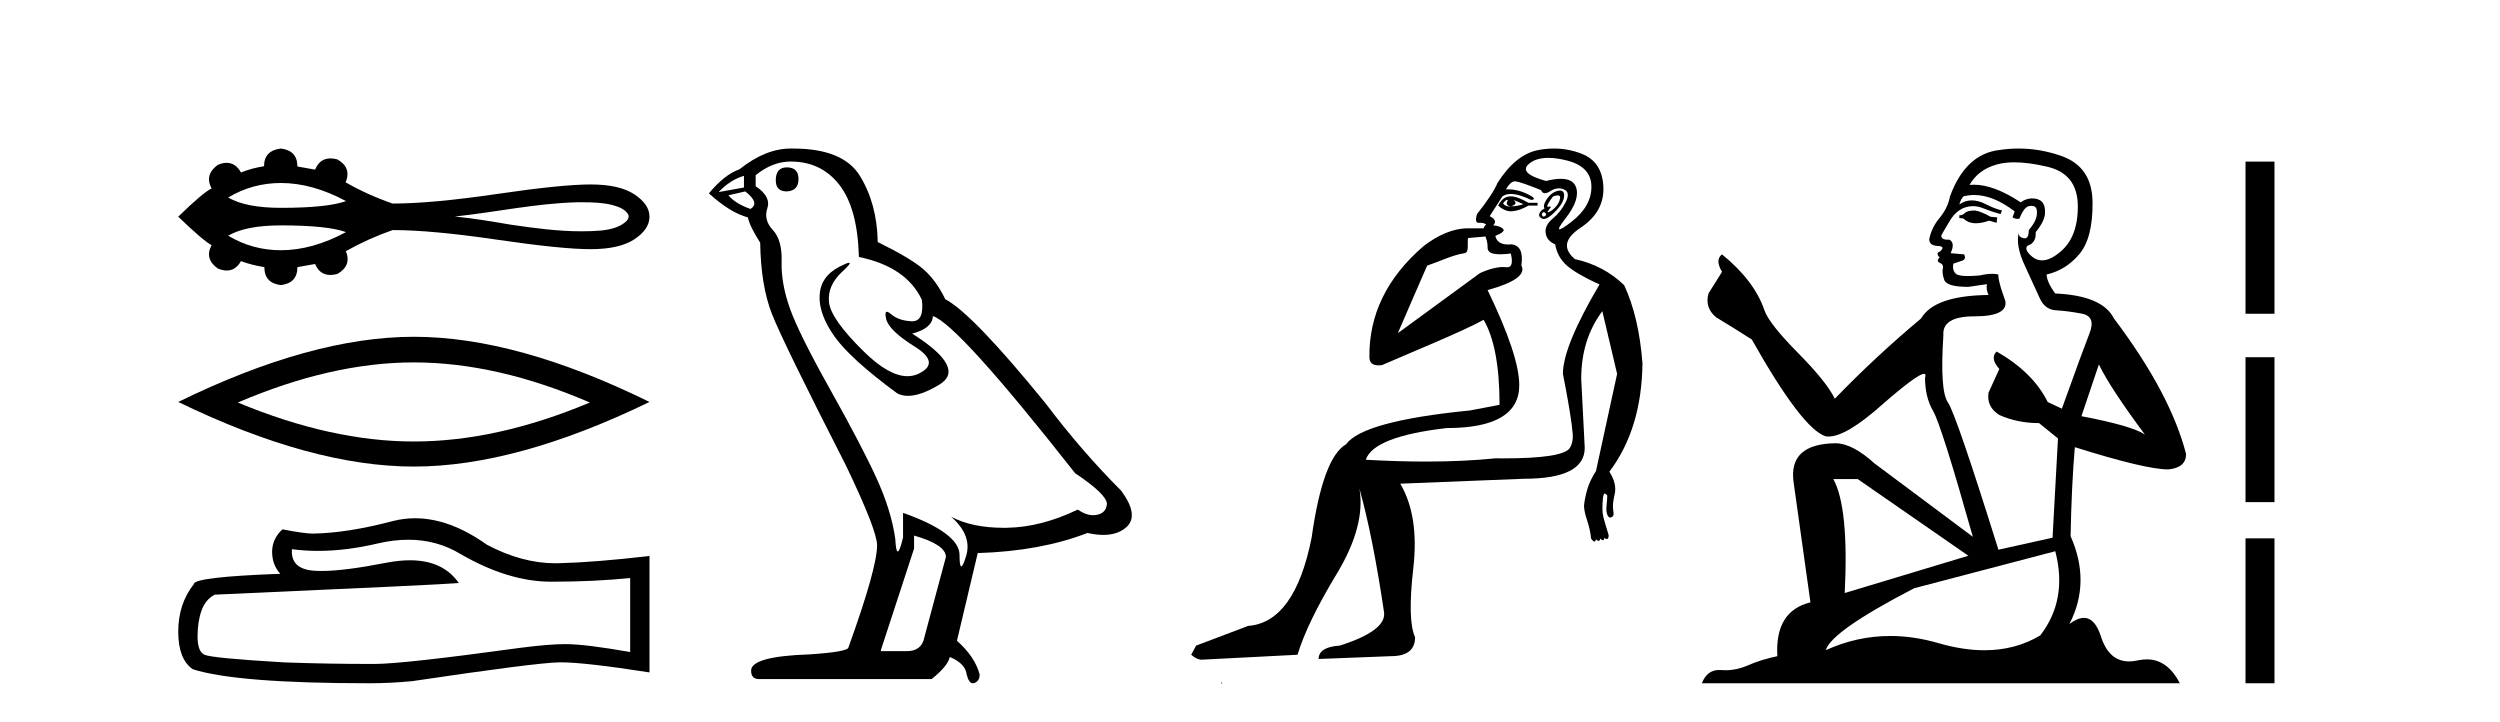
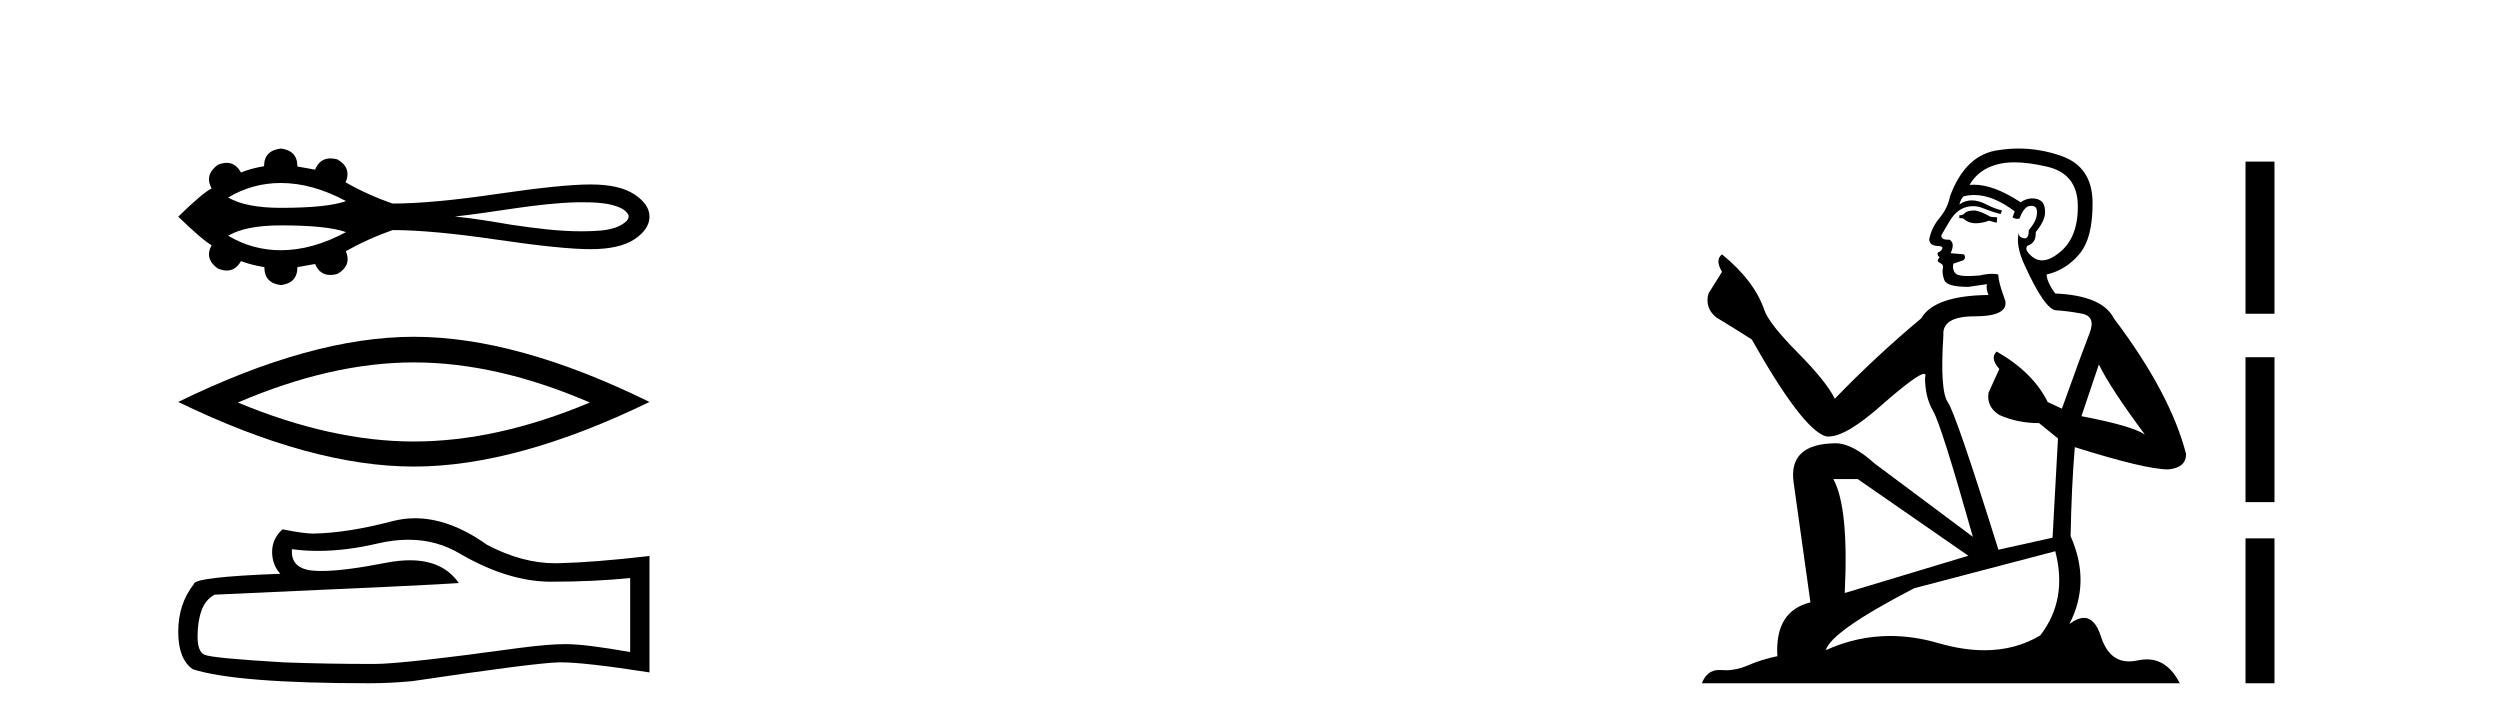
<svg xmlns="http://www.w3.org/2000/svg" width="142.0" height="41.0">
  <path d="M 15.954 10.394 C 17.146 10.394 18.379 10.737 19.653 11.422 C 18.949 11.677 17.716 11.805 15.954 11.805 C 14.627 11.805 13.628 11.609 12.959 11.218 C 13.881 10.669 14.879 10.394 15.954 10.394 ZM 33.039 11.489 C 33.619 11.489 34.205 11.501 34.769 11.641 C 35.093 11.736 35.454 11.843 35.652 12.137 C 35.756 12.257 35.698 12.436 35.602 12.54 C 35.222 12.915 34.672 13.036 34.159 13.093 C 33.785 13.124 33.411 13.138 33.038 13.138 C 31.693 13.138 30.351 12.959 29.023 12.763 C 27.964 12.584 26.905 12.403 25.837 12.298 C 28.159 12.052 30.455 11.547 32.796 11.489 C 32.877 11.489 32.958 11.489 33.039 11.489 ZM 15.954 12.802 C 17.716 12.802 18.949 12.929 19.653 13.184 C 18.379 13.869 17.146 14.213 15.954 14.213 C 14.879 14.213 13.881 13.938 12.959 13.388 C 13.628 12.997 14.627 12.802 15.954 12.802 ZM 15.954 8.437 C 15.317 8.512 14.998 8.847 14.998 9.441 C 14.523 9.517 14.086 9.635 13.687 9.797 C 13.486 9.432 13.215 9.249 12.875 9.249 C 12.722 9.249 12.556 9.286 12.375 9.36 C 11.857 9.738 11.738 10.186 12.019 10.704 C 11.684 10.866 11.053 11.4 10.124 12.307 C 11.063 13.214 11.695 13.753 12.019 13.926 C 11.738 14.444 11.857 14.887 12.375 15.254 C 12.558 15.329 12.727 15.366 12.882 15.366 C 13.219 15.366 13.487 15.188 13.687 14.833 C 14.097 14.984 14.54 15.098 15.015 15.173 C 15.015 15.778 15.328 16.118 15.954 16.193 C 16.58 16.118 16.893 15.778 16.893 15.173 L 17.897 14.995 C 18.071 15.41 18.36 15.618 18.765 15.618 C 18.886 15.618 19.018 15.599 19.16 15.561 C 19.71 15.248 19.872 14.817 19.646 14.266 C 20.488 13.791 21.373 13.392 22.301 13.068 C 23.78 13.068 25.75 13.249 28.211 13.611 C 30.673 13.972 32.451 14.153 33.547 14.153 C 34.643 14.153 35.474 13.964 36.041 13.586 C 36.607 13.208 36.891 12.782 36.891 12.307 C 36.891 11.843 36.607 11.422 36.041 11.044 C 35.474 10.666 34.643 10.477 33.547 10.477 C 32.451 10.477 30.673 10.658 28.211 11.02 C 25.75 11.381 23.78 11.562 22.301 11.562 C 21.362 11.238 20.477 10.839 19.646 10.364 L 19.629 10.364 C 19.867 9.803 19.71 9.365 19.16 9.052 C 19.02 9.015 18.89 8.997 18.77 8.997 C 18.363 8.997 18.072 9.21 17.897 9.635 L 16.893 9.457 C 16.893 8.853 16.58 8.512 15.954 8.437 Z" style="fill:#000000;stroke:none" />
  <path d="M 23.507 20.585 Q 28.222 20.585 33.505 22.863 Q 28.222 25.077 23.507 25.077 Q 18.825 25.077 13.51 22.863 Q 18.825 20.585 23.507 20.585 ZM 23.507 19.129 Q 17.686 19.129 10.124 22.831 Q 17.686 26.501 23.507 26.501 Q 29.329 26.501 36.891 22.831 Q 29.361 19.129 23.507 19.129 Z" style="fill:#000000;stroke:none" />
  <path d="M 23.194 30.657 Q 24.815 30.657 26.151 31.464 Q 28.87 33.041 31.303 33.041 Q 33.751 33.041 35.794 32.831 L 35.794 37.037 Q 33.256 36.586 32.129 36.586 L 32.099 36.586 Q 31.183 36.586 29.546 36.797 Q 22.892 37.713 21.254 37.713 Q 18.536 37.713 16.132 37.623 Q 12.017 37.382 11.611 37.187 Q 11.221 37.007 11.221 36.151 Q 11.221 35.31 11.446 34.679 Q 11.671 34.048 12.197 33.777 Q 25.055 33.207 26.061 33.117 Q 25.165 31.824 23.285 31.824 Q 22.674 31.824 21.96 31.96 Q 19.566 32.431 18.268 32.431 Q 17.994 32.431 17.77 32.411 Q 16.493 32.29 16.583 31.194 L 16.583 31.194 Q 17.3 31.291 18.064 31.291 Q 19.669 31.291 21.48 30.863 Q 22.373 30.657 23.194 30.657 ZM 23.576 29.437 Q 22.926 29.437 22.291 29.602 Q 19.722 30.278 17.77 30.308 Q 17.289 30.308 16.042 30.067 Q 15.456 30.608 15.456 31.344 Q 15.456 32.08 15.922 32.591 Q 11.01 32.771 11.01 33.177 Q 10.124 34.303 10.124 35.88 Q 10.124 37.442 10.95 38.013 Q 13.444 38.809 20.969 38.809 Q 22.171 38.809 23.417 38.689 Q 30.387 37.653 31.724 37.623 Q 31.787 37.621 31.855 37.621 Q 33.229 37.621 36.891 38.193 L 36.891 31.554 L 36.861 31.584 Q 33.721 31.945 31.739 31.99 Q 31.637 31.993 31.535 31.993 Q 29.648 31.993 27.653 30.939 Q 25.543 29.437 23.576 29.437 Z" style="fill:#000000;stroke:none" />
-   <path d="M 44.691 9.507 Q 44.064 9.507 44.064 10.245 Q 44.064 10.872 44.691 10.872 Q 45.355 10.835 45.355 10.171 Q 45.355 9.507 44.691 9.507 ZM 42.257 9.987 L 42.257 10.651 L 40.819 10.909 Q 41.483 10.208 42.257 9.987 ZM 42.331 10.872 Q 43.179 11.536 42.626 11.868 Q 41.778 11.573 41.372 11.093 L 42.331 10.872 ZM 44.913 9.175 Q 46.646 9.175 47.679 10.503 Q 48.712 11.831 48.785 14.597 Q 51.478 15.15 52.363 17.031 Q 52.506 18.249 51.814 18.249 Q 51.794 18.249 51.773 18.248 Q 51.035 18.211 50.611 17.843 Q 50.457 17.709 50.378 17.709 Q 50.24 17.709 50.334 18.119 Q 50.482 18.765 51.957 19.687 Q 53.432 20.609 52.197 21.217 Q 51.89 21.368 51.544 21.368 Q 50.495 21.368 49.08 19.982 Q 47.199 18.138 47.089 17.179 Q 46.978 16.22 47.863 15.408 Q 48.39 14.926 48.225 14.926 Q 48.112 14.926 47.679 15.15 Q 46.609 15.703 46.554 16.773 Q 46.499 17.843 47.402 19.115 Q 48.306 20.388 50.961 22.342 Q 51.233 22.484 51.576 22.484 Q 52.305 22.484 53.359 21.844 Q 54.908 20.904 51.81 18.949 Q 52.953 18.654 52.99 17.953 Q 54.428 18.433 61.067 26.879 Q 62.837 28.059 62.874 28.612 Q 62.837 29.129 62.321 29.239 Q 62.21 29.263 62.096 29.263 Q 61.678 29.263 61.215 28.944 Q 59.149 29.94 57.213 29.977 Q 57.111 29.979 57.011 29.979 Q 55.211 29.979 54.023 29.35 L 54.023 29.35 Q 55.24 30.42 54.871 31.6 Q 54.692 32.172 54.6 32.172 Q 54.502 32.172 54.502 31.526 Q 54.502 30.272 51.293 29.129 L 51.293 30.53 Q 51.104 31.324 50.993 31.324 Q 50.887 31.324 50.851 30.604 Q 50.629 29.018 49.8 27.192 Q 48.97 25.367 47.162 22.139 Q 45.355 18.912 44.857 17.492 Q 44.359 16.072 44.396 14.855 Q 44.433 13.638 43.898 13.066 Q 43.364 12.495 43.585 11.831 Q 43.806 11.167 42.921 10.577 L 42.921 9.95 Q 43.88 9.175 44.913 9.175 ZM 51.92 30.42 Q 53.728 30.936 53.728 31.637 L 52.51 36.173 Q 52.363 36.985 51.515 36.985 L 50.039 36.985 L 50.039 36.911 L 51.92 31.157 L 51.92 30.42 ZM 45.046 8.437 Q 44.98 8.437 44.913 8.438 Q 43.474 8.438 41.999 9.618 Q 41.151 9.913 40.265 10.983 Q 41.483 12.089 42.478 12.347 Q 42.589 12.864 43.179 13.786 Q 43.216 16.22 43.843 17.824 Q 44.47 19.429 48.048 26.436 Q 49.818 30.124 49.818 30.973 Q 49.818 32.264 48.195 36.763 Q 48.195 37.022 45.982 37.169 Q 42.663 37.28 42.663 38.091 Q 42.663 38.571 43.105 38.571 L 52.916 38.571 Q 53.838 37.833 53.949 37.317 Q 54.834 37.685 54.908 38.312 Q 55.032 38.809 55.261 38.809 Q 55.304 38.809 55.35 38.792 Q 55.645 38.681 55.645 38.312 Q 55.387 37.317 54.355 36.394 L 55.535 31.415 Q 59.112 31.305 61.768 30.272 Q 62.26 30.383 62.669 30.383 Q 63.489 30.383 63.981 29.94 Q 64.718 29.276 63.686 27.875 Q 61.436 25.625 59.407 22.932 Q 55.24 17.806 53.691 16.994 Q 53.174 15.925 52.455 15.298 Q 51.736 14.671 49.855 13.749 Q 49.818 11.573 48.841 9.987 Q 47.885 8.437 45.046 8.437 Z" style="fill:#000000;stroke:none" />
-   <path d="M 85.619 11.353 C 85.62 11.353 85.622 11.353 85.623 11.353 C 85.634 11.353 85.644 11.355 85.654 11.358 C 85.521 11.572 85.574 11.692 85.814 11.718 C 86.107 11.638 86.16 11.518 85.974 11.358 L 85.974 11.358 C 86.16 11.438 86.347 11.518 86.534 11.598 C 86.294 11.678 86.054 11.718 85.814 11.718 C 85.783 11.723 85.753 11.725 85.724 11.725 C 85.58 11.725 85.463 11.67 85.374 11.558 C 85.465 11.421 85.547 11.353 85.619 11.353 ZM 85.809 11.155 C 85.783 11.155 85.758 11.156 85.734 11.158 C 85.467 11.185 85.254 11.358 85.094 11.678 C 85.334 11.894 85.58 12.002 85.83 12.002 C 85.858 12.002 85.886 12.001 85.914 11.998 C 86.194 11.971 86.494 11.865 86.814 11.678 L 87.334 11.678 L 87.334 11.518 L 86.814 11.518 C 86.403 11.277 86.069 11.155 85.811 11.155 C 85.811 11.155 85.81 11.155 85.809 11.155 ZM 88.479 11.097 C 88.585 11.097 88.63 11.151 88.613 11.258 C 88.587 11.432 88.507 11.591 88.373 11.738 C 88.24 11.885 88.113 11.985 87.993 12.038 C 87.961 12.052 87.938 12.059 87.923 12.059 C 87.882 12.059 87.905 12.005 87.993 11.898 C 88.088 11.783 88.108 11.725 88.054 11.725 C 88.039 11.725 88.019 11.729 87.993 11.738 C 87.968 11.747 87.946 11.751 87.93 11.751 C 87.869 11.751 87.871 11.693 87.933 11.578 C 88.013 11.431 88.106 11.291 88.213 11.158 C 88.323 11.118 88.411 11.098 88.476 11.097 C 88.477 11.097 88.478 11.097 88.479 11.097 ZM 87.694 12.038 C 87.827 12.118 87.854 12.191 87.774 12.258 C 87.737 12.288 87.705 12.303 87.677 12.303 C 87.643 12.303 87.615 12.281 87.594 12.238 C 87.554 12.158 87.587 12.091 87.694 12.038 ZM 88.611 10.823 C 88.555 10.823 88.489 10.835 88.413 10.859 C 88.2 10.925 88.013 11.078 87.854 11.318 C 87.694 11.558 87.653 11.731 87.733 11.838 C 87.573 11.918 87.474 12.018 87.434 12.138 C 87.394 12.258 87.447 12.351 87.594 12.418 C 87.623 12.431 87.655 12.438 87.69 12.438 C 87.828 12.438 88.009 12.331 88.233 12.118 C 88.513 11.852 88.693 11.618 88.773 11.418 C 88.853 11.218 88.866 11.058 88.813 10.938 C 88.78 10.863 88.715 10.825 88.619 10.823 C 88.617 10.823 88.614 10.823 88.611 10.823 ZM 87.94 8.967 C 88.231 8.967 88.562 9.011 88.933 9.099 C 89.893 9.326 90.379 9.819 90.392 10.578 C 90.406 11.338 90.019 12.018 89.233 12.618 C 88.879 12.888 88.663 13.023 88.584 13.023 C 88.488 13.023 88.598 12.821 88.913 12.418 C 89.486 11.685 89.686 11.085 89.513 10.619 C 89.398 10.311 89.112 10.157 88.655 10.157 C 88.42 10.157 88.139 10.197 87.813 10.279 C 86.747 9.985 86.427 9.659 86.854 9.299 C 87.107 9.086 87.454 8.975 87.895 8.968 C 87.91 8.968 87.925 8.967 87.94 8.967 ZM 84.383 13.433 C 84.386 13.471 84.396 13.512 84.415 13.558 C 84.468 13.691 84.495 13.858 84.495 14.058 C 84.495 14.258 84.621 14.377 84.874 14.417 C 84.983 14.434 85.103 14.443 85.235 14.443 C 85.408 14.443 85.601 14.428 85.814 14.398 L 85.814 14.398 C 85.938 14.92 85.871 15.181 85.612 15.181 C 85.594 15.181 85.574 15.18 85.554 15.177 C 85.503 15.17 85.446 15.167 85.383 15.167 C 85.069 15.167 84.613 15.258 84.055 15.517 L 79.397 18.924 C 80.042 17.419 80.606 16.136 81.063 15.088 C 81.788 14.846 82.483 14.487 83.183 14.381 C 83.462 14.339 83.33 13.834 83.384 13.52 C 83.456 13.519 84.016 13.464 84.383 13.433 ZM 86.053 10.298 C 86.055 10.298 86.056 10.298 86.058 10.298 C 86.063 10.298 86.069 10.298 86.074 10.299 C 86.247 10.312 86.734 10.479 87.534 10.799 C 87.578 10.916 87.65 10.975 87.751 10.975 C 87.833 10.975 87.934 10.936 88.053 10.859 C 88.218 10.751 88.381 10.698 88.541 10.698 C 88.639 10.698 88.737 10.718 88.833 10.758 C 89.086 10.865 89.12 11.105 88.933 11.479 C 88.747 11.852 88.5 12.165 88.193 12.418 C 87.887 12.671 87.753 12.944 87.793 13.237 C 87.833 13.531 88.013 13.744 88.333 13.878 C 88.413 14.357 88.633 14.757 88.993 15.077 C 89.353 15.397 89.973 15.757 90.852 16.157 C 89.466 18.503 88.773 20.195 88.773 21.235 C 88.773 21.235 88.846 21.594 88.939 22.096 C 89.087 22.887 89.286 24.031 89.333 24.674 C 89.356 24.993 89.285 25.25 89.173 25.434 C 88.927 25.838 87.658 26.036 85.379 26.036 C 85.235 26.036 85.087 26.035 84.935 26.034 C 83.731 26.156 82.415 26.217 80.985 26.217 C 79.913 26.217 78.777 26.182 77.577 26.114 C 77.87 25.234 79.403 24.634 82.175 24.314 C 84.921 24.314 86.294 23.501 86.294 21.875 C 86.294 20.755 85.694 18.956 84.495 16.477 C 86.041 16.05 86.68 15.584 86.414 15.077 C 86.521 14.331 86.334 13.931 85.854 13.878 C 85.788 13.884 85.724 13.888 85.665 13.888 C 85.248 13.888 85.004 13.724 84.935 13.398 C 85.334 13.238 85.481 13.104 85.374 12.998 C 85.267 12.891 85.081 12.825 84.814 12.798 C 85.001 12.611 84.934 12.438 84.614 12.278 L 85.334 11.158 C 85.459 11.064 85.619 11.017 85.814 11.017 C 86.116 11.017 86.503 11.131 86.974 11.358 C 87.24 11.332 87.167 11.218 86.754 11.018 C 86.389 10.842 86.03 10.754 85.675 10.754 C 85.628 10.754 85.581 10.755 85.534 10.758 C 85.713 10.451 85.886 10.298 86.053 10.298 ZM 88.268 8.437 C 87.982 8.437 87.69 8.464 87.393 8.519 C 86.527 8.679 85.747 9.305 85.054 10.398 C 84.894 10.798 84.508 11.385 83.895 12.158 C 83.792 12.492 83.825 12.658 83.995 12.658 C 84.001 12.658 84.008 12.658 84.015 12.658 C 84.041 12.656 84.067 12.655 84.091 12.655 C 84.238 12.655 84.346 12.689 84.415 12.758 C 84.326 12.824 84.278 12.896 84.273 12.971 L 83.284 12.968 C 82.531 12.995 81.694 13.333 80.861 13.978 C 78.765 15.778 77.755 17.894 77.782 20.286 C 77.782 20.609 77.966 20.752 78.307 20.752 C 78.363 20.752 78.424 20.748 78.489 20.741 C 80.033 20.068 83.195 18.777 84.27 18.164 C 84.873 19.195 85.174 20.806 85.174 22.995 L 83.495 23.314 C 79.443 23.714 77.097 24.354 76.457 25.234 C 75.577 25.74 74.924 27.513 74.498 30.552 C 73.858 33.751 72.658 35.417 70.899 35.551 L 67.94 36.67 L 67.66 37.19 C 67.873 37.376 68.073 37.47 68.26 37.47 L 73.698 37.19 C 74.071 35.964 74.811 34.438 75.917 32.611 C 77.023 30.785 77.457 29.166 77.217 27.753 L 77.217 27.753 C 77.723 29.566 78.19 31.912 78.616 34.791 C 78.696 35.484 77.856 36.111 76.097 36.67 C 75.297 36.724 74.897 36.977 74.897 37.43 L 79.016 37.27 C 79.922 37.27 80.376 36.91 80.376 36.19 C 80.082 35.55 80.049 34.244 80.276 32.272 C 80.502 30.299 80.256 28.699 79.536 27.473 L 86.574 27.193 C 88.866 27.193 90.013 26.607 90.013 25.434 L 89.813 21.515 C 89.813 20.022 90.213 18.742 91.012 17.676 L 91.852 21.235 L 90.652 26.753 C 90.412 27.127 90.246 27.48 90.153 27.813 C 90.059 28.146 89.999 28.446 89.972 28.713 C 89.972 28.926 90.033 29.212 90.153 29.572 C 90.272 29.932 90.346 30.272 90.373 30.592 C 90.426 30.672 90.479 30.725 90.533 30.752 C 90.543 30.757 90.554 30.76 90.563 30.76 C 90.601 30.76 90.631 30.718 90.652 30.632 C 90.713 30.693 90.762 30.723 90.801 30.723 C 90.847 30.723 90.878 30.679 90.892 30.592 C 90.953 30.653 91.003 30.683 91.041 30.683 C 91.088 30.683 91.118 30.64 91.133 30.552 C 91.175 30.595 91.218 30.616 91.26 30.616 C 91.271 30.616 91.282 30.615 91.292 30.612 C 91.346 30.599 91.372 30.526 91.372 30.392 C 91.239 29.966 91.139 29.626 91.072 29.373 C 91.006 29.119 90.999 28.739 91.053 28.233 C 91.079 28.099 91.106 28.033 91.133 28.033 C 91.186 28.033 91.239 28.073 91.292 28.153 C 91.292 28.286 91.279 28.473 91.252 28.713 C 91.226 28.953 91.245 29.139 91.312 29.273 C 91.354 29.356 91.403 29.398 91.46 29.398 C 91.495 29.398 91.532 29.383 91.572 29.353 C 91.652 29.326 91.672 29.206 91.632 28.993 C 91.592 28.779 91.619 28.473 91.712 28.073 C 91.806 27.673 91.705 27.247 91.412 26.794 C 92.638 25.167 93.265 23.114 93.292 20.635 C 93.158 18.876 92.812 17.396 92.252 16.197 C 91.479 15.45 90.546 14.957 89.453 14.717 C 88.76 14.131 88.866 13.538 89.773 12.938 C 90.679 12.338 91.112 11.565 91.072 10.619 C 91.032 9.672 90.626 9.046 89.853 8.739 C 89.345 8.538 88.818 8.437 88.27 8.437 C 88.27 8.437 88.269 8.437 88.268 8.437 ZM 69.353 38.759 C 69.351 38.775 69.355 38.793 69.353 38.809 C 69.364 38.809 69.372 38.809 69.379 38.809 C 69.399 38.809 69.412 38.809 69.431 38.809 C 69.438 38.809 69.446 38.809 69.454 38.809 C 69.426 38.787 69.381 38.78 69.353 38.759 Z" style="fill:#000000;stroke:none" />
-   <path d="M 112.178 11.955 Q 111.751 11.955 111.614 12.091 Q 111.495 12.228 111.29 12.228 L 111.29 12.382 L 111.529 12.416 Q 111.794 12.681 112.234 12.681 Q 112.559 12.681 112.981 12.535 L 113.408 12.655 L 113.442 12.348 L 113.066 12.313 Q 112.52 12.006 112.178 11.955 ZM 114.415 9.22 Q 115.204 9.22 116.244 9.46 Q 118.003 9.853 118.02 11.681 Q 118.037 13.492 116.995 14.329 Q 116.444 14.788 115.992 14.788 Q 115.603 14.788 115.287 14.449 Q 114.98 14.141 115.168 13.953 Q 115.663 13.8 115.629 13.185 Q 116.158 12.535 116.158 12.074 Q 116.191 11.27 115.42 11.27 Q 115.388 11.27 115.355 11.271 Q 115.014 11.305 114.775 11.493 Q 113.263 10.491 112.114 10.491 Q 111.99 10.491 111.87 10.503 L 111.87 10.503 Q 112.366 9.631 113.425 9.341 Q 113.857 9.22 114.415 9.22 ZM 119.216 20.701 Q 119.882 22.068 121.83 24.682 Q 121.095 24.186 118.225 23.639 L 119.216 20.701 ZM 112.133 11.076 Q 113.211 11.076 114.433 12.006 L 114.313 12.348 Q 114.457 12.431 114.592 12.431 Q 114.65 12.431 114.706 12.416 Q 114.98 11.698 115.321 11.698 Q 115.362 11.693 115.399 11.693 Q 115.728 11.693 115.697 12.108 Q 115.697 12.535 115.236 13.065 Q 115.236 13.538 115.006 13.538 Q 114.97 13.538 114.928 13.526 Q 114.621 13.458 114.672 13.185 L 114.672 13.185 Q 114.467 13.953 115.031 15.132 Q 115.578 16.328 115.868 16.96 Q 116.158 17.592 116.79 17.626 Q 117.422 17.66 118.242 17.814 Q 119.062 17.968 118.687 18.925 Q 118.311 19.881 117.115 23.212 L 116.312 22.837 Q 115.475 21.145 113.408 19.967 L 113.408 19.967 Q 113.015 20.342 113.562 20.957 L 112.947 22.307 Q 112.827 23.11 113.562 23.571 Q 114.587 24.032 115.817 24.032 L 116.893 24.904 L 116.585 30.541 L 113.51 31.224 Q 111.102 23.52 110.64 22.854 Q 110.179 22.187 110.384 19.044 Q 110.299 17.968 112.144 17.968 Q 114.057 17.968 113.903 17.097 L 113.664 16.396 Q 113.476 15.747 113.51 15.593 Q 113.36 15.552 113.161 15.552 Q 112.861 15.552 112.451 15.645 Q 112.064 15.679 111.783 15.679 Q 111.221 15.679 111.085 15.542 Q 110.88 15.337 110.948 14.978 L 111.495 14.79 Q 111.683 14.688 111.563 14.449 L 110.794 14.38 Q 111.068 13.8 110.726 13.612 Q 110.675 13.615 110.629 13.615 Q 110.265 13.615 110.265 13.373 Q 110.384 13.15 110.743 12.553 Q 111.102 11.955 111.614 11.784 Q 111.844 11.71 112.072 11.71 Q 112.367 11.71 112.656 11.835 Q 113.169 12.04 113.63 12.16 L 113.715 11.955 Q 113.288 11.852 112.827 11.613 Q 112.383 11.382 111.999 11.382 Q 111.614 11.382 111.29 11.613 Q 111.375 11.305 111.529 11.152 Q 111.825 11.076 112.133 11.076 ZM 105.516 27.21 L 111.802 31.566 L 104.781 33.684 Q 105.02 28.816 104.132 27.21 ZM 116.739 31.31 Q 117.457 34.06 115.885 36.093 Q 114.477 36.934 112.715 36.934 Q 111.505 36.934 110.128 36.537 Q 108.717 36.124 107.365 36.124 Q 105.477 36.124 103.705 36.93 Q 104.012 35.854 108.727 33.411 L 116.739 31.31 ZM 114.661 8.437 Q 114.114 8.437 113.562 8.521 Q 111.648 8.743 110.76 11.152 Q 110.64 11.801 110.179 12.365 Q 109.718 12.911 109.581 13.578 Q 109.581 13.953 110.06 13.97 Q 110.538 13.988 110.179 14.295 Q 110.025 14.329 110.06 14.449 Q 110.077 14.568 110.179 14.603 Q 109.957 14.842 110.179 14.927 Q 110.418 15.03 110.35 15.269 Q 110.299 15.525 110.435 15.901 Q 110.572 16.294 111.802 16.294 L 112.861 16.14 L 112.861 16.14 Q 112.793 16.396 112.947 16.755 Q 109.872 16.789 109.12 18.087 Q 106.541 20.24 104.217 22.649 Q 103.756 21.692 102.116 20.035 Q 100.493 18.395 100.22 17.626 Q 99.656 15.952 97.811 14.449 Q 97.401 14.756 97.811 15.44 L 97.042 16.67 Q 96.82 17.472 97.469 18.019 Q 98.46 18.617 99.502 19.283 Q 102.372 24.374 103.705 24.784 Q 103.778 24.795 103.859 24.795 Q 104.873 24.795 106.899 22.99 Q 108.908 21.235 109.282 21.235 Q 109.413 21.235 109.342 21.453 Q 109.342 22.563 109.803 23.349 Q 110.265 24.135 112.058 30.49 L 106.472 26.322 Q 105.208 25.177 104.251 25.177 Q 101.569 25.211 101.877 27.398 L 102.833 34.214 Q 100.801 34.709 100.954 37.272 Q 100.032 37.46 99.263 37.801 Q 98.642 38.07 98.01 38.07 Q 97.876 38.07 97.743 38.058 Q 97.697 38.055 97.652 38.055 Q 96.956 38.055 96.666 38.809 L 123.812 38.809 Q 123.119 37.452 121.935 37.452 Q 121.688 37.452 121.42 37.511 Q 121.162 37.568 120.931 37.568 Q 119.791 37.568 119.336 36.161 Q 118.999 35.096 118.364 35.096 Q 118.002 35.096 117.542 35.444 Q 118.772 33.069 117.61 30.456 Q 117.662 27.62 117.85 25.399 Q 121.864 26.663 123.162 26.663 Q 124.17 26.561 124.17 25.792 Q 123.282 22.341 120.07 18.087 Q 119.421 16.789 116.739 16.67 Q 116.278 16.055 116.244 15.593 Q 117.354 15.337 118.106 14.432 Q 118.875 13.526 118.857 11.493 Q 118.84 9.478 117.098 8.863 Q 115.892 8.437 114.661 8.437 Z" style="fill:#000000;stroke:none" />
+   <path d="M 112.178 11.955 Q 111.751 11.955 111.614 12.091 Q 111.495 12.228 111.29 12.228 L 111.29 12.382 L 111.529 12.416 Q 111.794 12.681 112.234 12.681 Q 112.559 12.681 112.981 12.535 L 113.408 12.655 L 113.442 12.348 L 113.066 12.313 Q 112.52 12.006 112.178 11.955 ZM 114.415 9.22 Q 115.204 9.22 116.244 9.46 Q 118.003 9.853 118.02 11.681 Q 118.037 13.492 116.995 14.329 Q 116.444 14.788 115.992 14.788 Q 115.603 14.788 115.287 14.449 Q 114.98 14.141 115.168 13.953 Q 115.663 13.8 115.629 13.185 Q 116.158 12.535 116.158 12.074 Q 116.191 11.27 115.42 11.27 Q 115.388 11.27 115.355 11.271 Q 115.014 11.305 114.775 11.493 Q 113.263 10.491 112.114 10.491 Q 111.99 10.491 111.87 10.503 L 111.87 10.503 Q 112.366 9.631 113.425 9.341 Q 113.857 9.22 114.415 9.22 ZM 119.216 20.701 Q 119.882 22.068 121.83 24.682 Q 121.095 24.186 118.225 23.639 L 119.216 20.701 ZM 112.133 11.076 Q 113.211 11.076 114.433 12.006 L 114.313 12.348 Q 114.457 12.431 114.592 12.431 Q 114.65 12.431 114.706 12.416 Q 114.98 11.698 115.321 11.698 Q 115.362 11.693 115.399 11.693 Q 115.728 11.693 115.697 12.108 Q 115.697 12.535 115.236 13.065 Q 115.236 13.538 115.006 13.538 Q 114.97 13.538 114.928 13.526 Q 114.621 13.458 114.672 13.185 L 114.672 13.185 Q 114.467 13.953 115.031 15.132 Q 116.158 17.592 116.79 17.626 Q 117.422 17.66 118.242 17.814 Q 119.062 17.968 118.687 18.925 Q 118.311 19.881 117.115 23.212 L 116.312 22.837 Q 115.475 21.145 113.408 19.967 L 113.408 19.967 Q 113.015 20.342 113.562 20.957 L 112.947 22.307 Q 112.827 23.11 113.562 23.571 Q 114.587 24.032 115.817 24.032 L 116.893 24.904 L 116.585 30.541 L 113.51 31.224 Q 111.102 23.52 110.64 22.854 Q 110.179 22.187 110.384 19.044 Q 110.299 17.968 112.144 17.968 Q 114.057 17.968 113.903 17.097 L 113.664 16.396 Q 113.476 15.747 113.51 15.593 Q 113.36 15.552 113.161 15.552 Q 112.861 15.552 112.451 15.645 Q 112.064 15.679 111.783 15.679 Q 111.221 15.679 111.085 15.542 Q 110.88 15.337 110.948 14.978 L 111.495 14.79 Q 111.683 14.688 111.563 14.449 L 110.794 14.38 Q 111.068 13.8 110.726 13.612 Q 110.675 13.615 110.629 13.615 Q 110.265 13.615 110.265 13.373 Q 110.384 13.15 110.743 12.553 Q 111.102 11.955 111.614 11.784 Q 111.844 11.71 112.072 11.71 Q 112.367 11.71 112.656 11.835 Q 113.169 12.04 113.63 12.16 L 113.715 11.955 Q 113.288 11.852 112.827 11.613 Q 112.383 11.382 111.999 11.382 Q 111.614 11.382 111.29 11.613 Q 111.375 11.305 111.529 11.152 Q 111.825 11.076 112.133 11.076 ZM 105.516 27.21 L 111.802 31.566 L 104.781 33.684 Q 105.02 28.816 104.132 27.21 ZM 116.739 31.31 Q 117.457 34.06 115.885 36.093 Q 114.477 36.934 112.715 36.934 Q 111.505 36.934 110.128 36.537 Q 108.717 36.124 107.365 36.124 Q 105.477 36.124 103.705 36.93 Q 104.012 35.854 108.727 33.411 L 116.739 31.31 ZM 114.661 8.437 Q 114.114 8.437 113.562 8.521 Q 111.648 8.743 110.76 11.152 Q 110.64 11.801 110.179 12.365 Q 109.718 12.911 109.581 13.578 Q 109.581 13.953 110.06 13.97 Q 110.538 13.988 110.179 14.295 Q 110.025 14.329 110.06 14.449 Q 110.077 14.568 110.179 14.603 Q 109.957 14.842 110.179 14.927 Q 110.418 15.03 110.35 15.269 Q 110.299 15.525 110.435 15.901 Q 110.572 16.294 111.802 16.294 L 112.861 16.14 L 112.861 16.14 Q 112.793 16.396 112.947 16.755 Q 109.872 16.789 109.12 18.087 Q 106.541 20.24 104.217 22.649 Q 103.756 21.692 102.116 20.035 Q 100.493 18.395 100.22 17.626 Q 99.656 15.952 97.811 14.449 Q 97.401 14.756 97.811 15.44 L 97.042 16.67 Q 96.82 17.472 97.469 18.019 Q 98.46 18.617 99.502 19.283 Q 102.372 24.374 103.705 24.784 Q 103.778 24.795 103.859 24.795 Q 104.873 24.795 106.899 22.99 Q 108.908 21.235 109.282 21.235 Q 109.413 21.235 109.342 21.453 Q 109.342 22.563 109.803 23.349 Q 110.265 24.135 112.058 30.49 L 106.472 26.322 Q 105.208 25.177 104.251 25.177 Q 101.569 25.211 101.877 27.398 L 102.833 34.214 Q 100.801 34.709 100.954 37.272 Q 100.032 37.46 99.263 37.801 Q 98.642 38.07 98.01 38.07 Q 97.876 38.07 97.743 38.058 Q 97.697 38.055 97.652 38.055 Q 96.956 38.055 96.666 38.809 L 123.812 38.809 Q 123.119 37.452 121.935 37.452 Q 121.688 37.452 121.42 37.511 Q 121.162 37.568 120.931 37.568 Q 119.791 37.568 119.336 36.161 Q 118.999 35.096 118.364 35.096 Q 118.002 35.096 117.542 35.444 Q 118.772 33.069 117.61 30.456 Q 117.662 27.62 117.85 25.399 Q 121.864 26.663 123.162 26.663 Q 124.17 26.561 124.17 25.792 Q 123.282 22.341 120.07 18.087 Q 119.421 16.789 116.739 16.67 Q 116.278 16.055 116.244 15.593 Q 117.354 15.337 118.106 14.432 Q 118.875 13.526 118.857 11.493 Q 118.84 9.478 117.098 8.863 Q 115.892 8.437 114.661 8.437 Z" style="fill:#000000;stroke:none" />
  <path d="M 127.545 9.179 L 127.545 17.821 L 129.191 17.821 L 129.191 9.179 L 127.545 9.179 M 127.545 20.29 L 127.545 28.521 L 129.191 28.521 L 129.191 20.29 L 127.545 20.29 M 127.545 30.579 L 127.545 38.809 L 129.191 38.809 L 129.191 30.579 L 127.545 30.579 Z" style="fill:#000000;stroke:none" />
</svg>